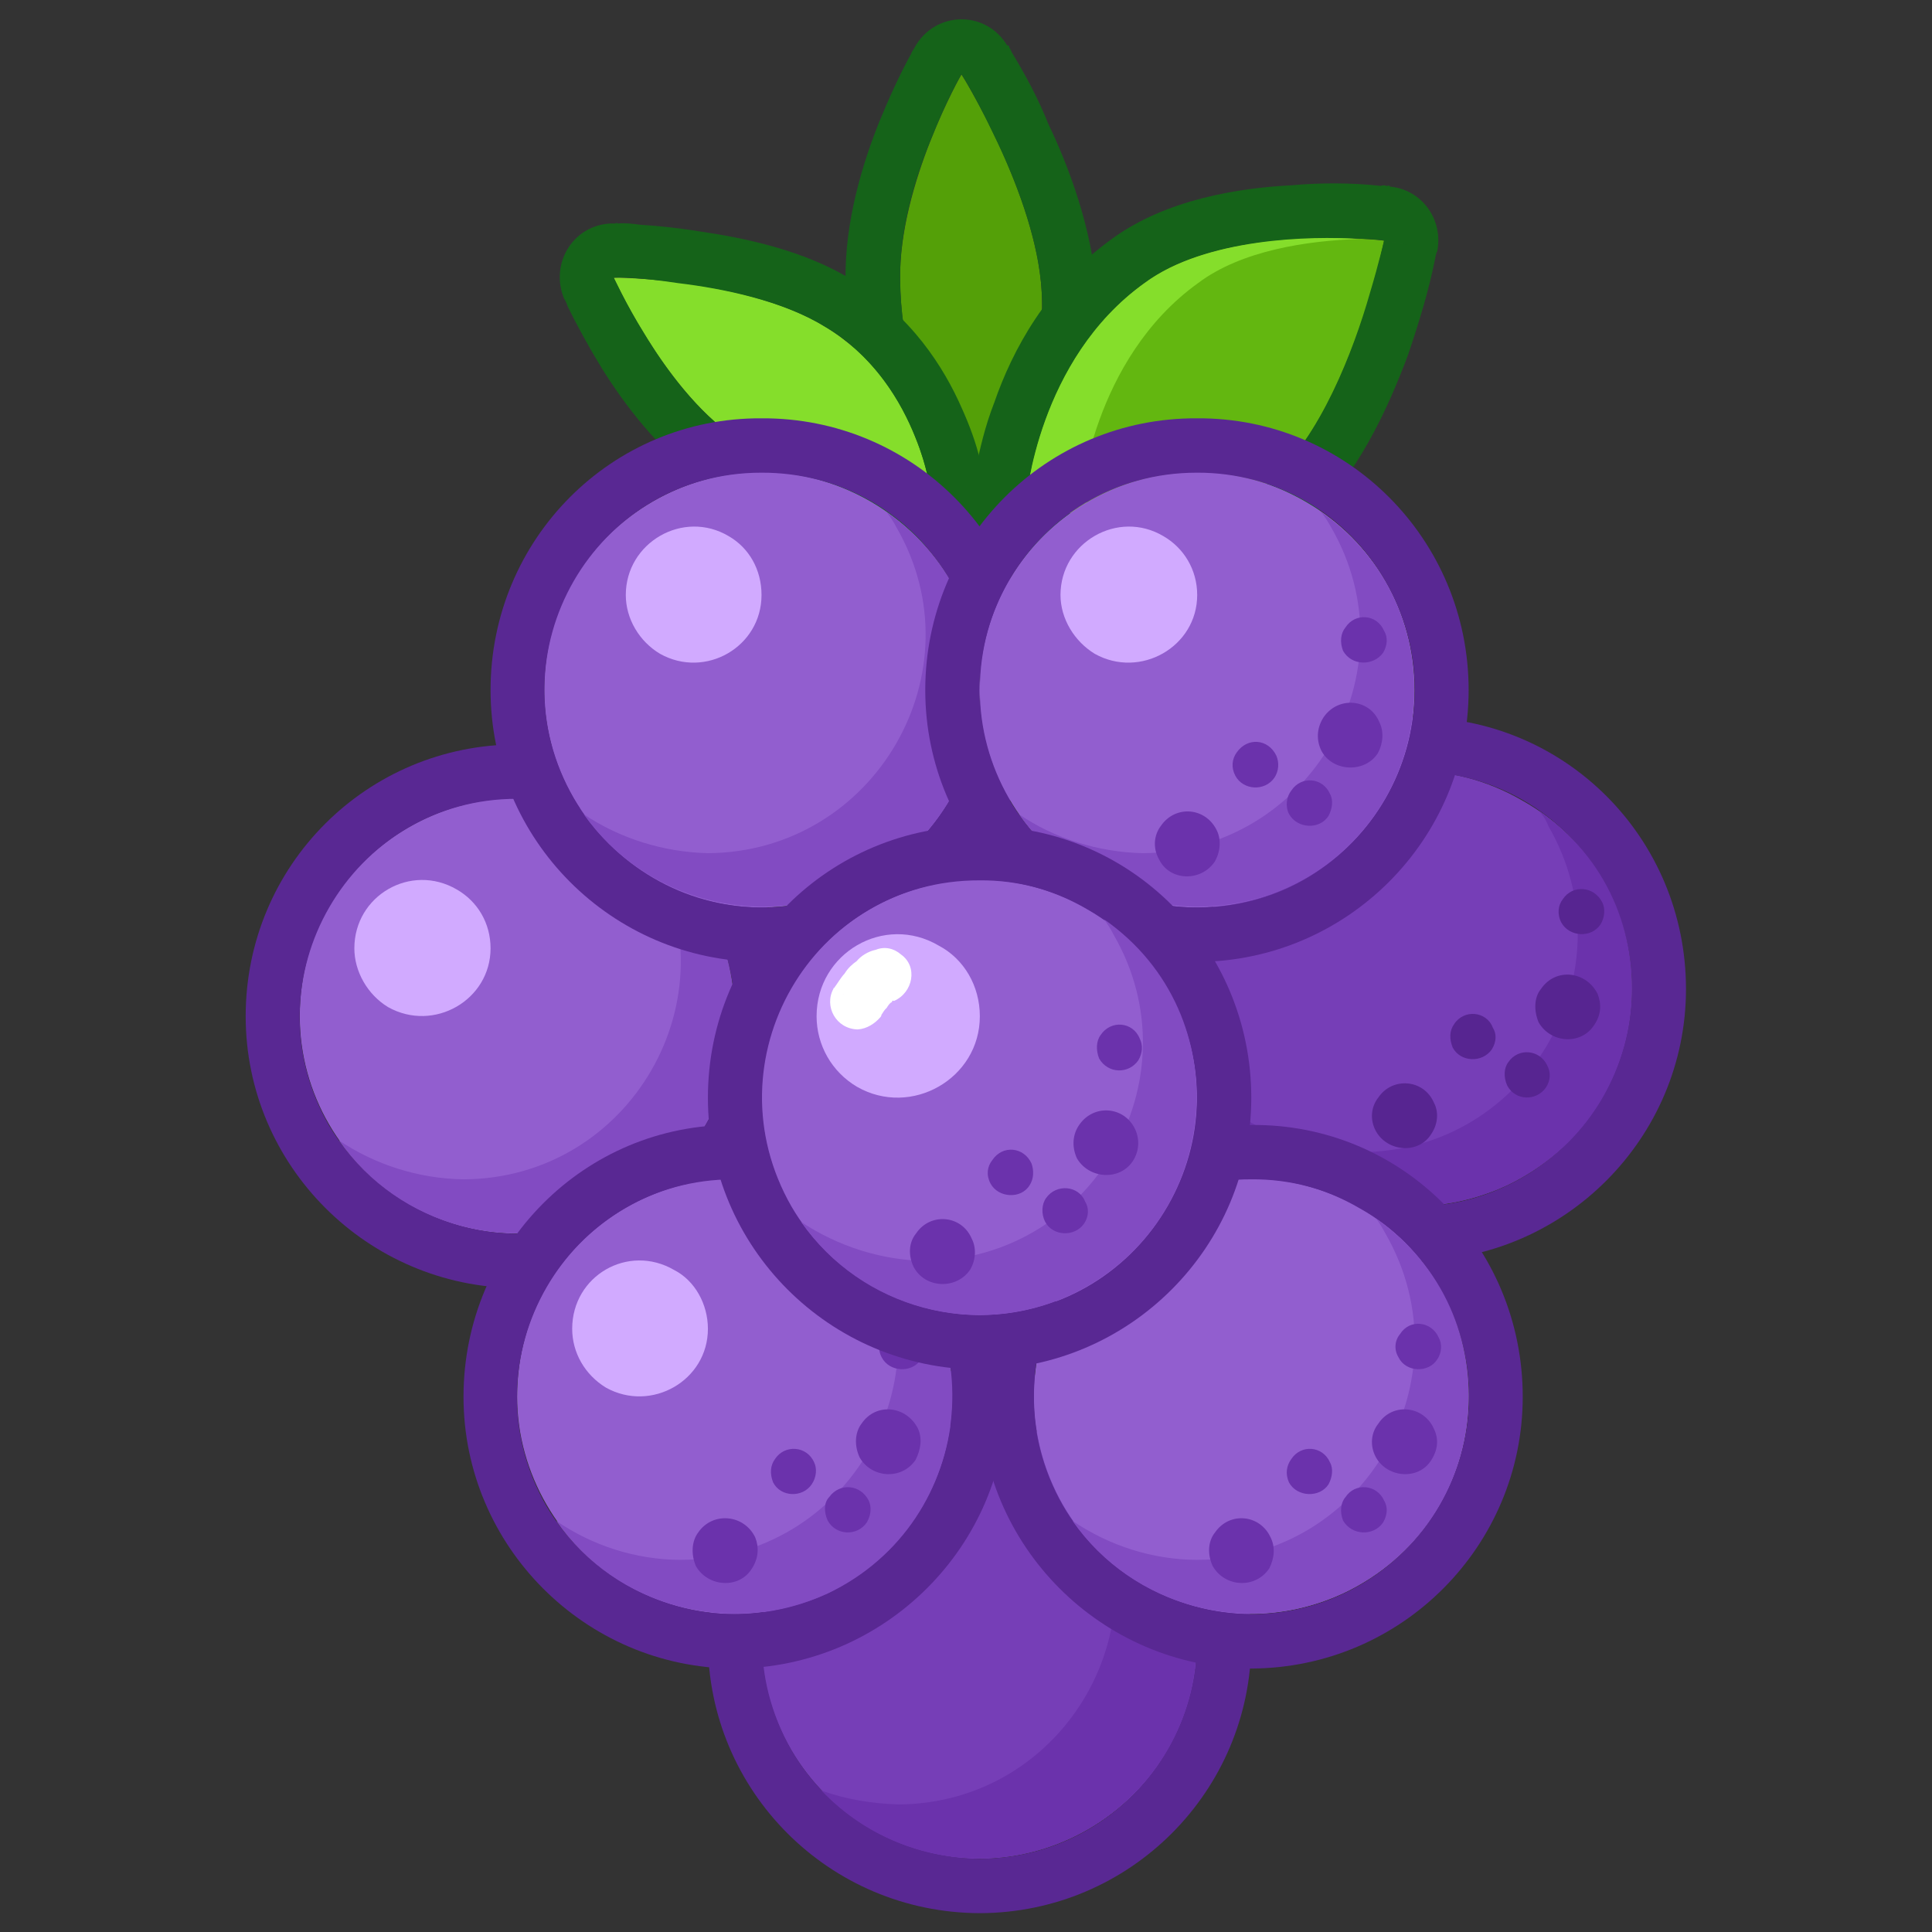
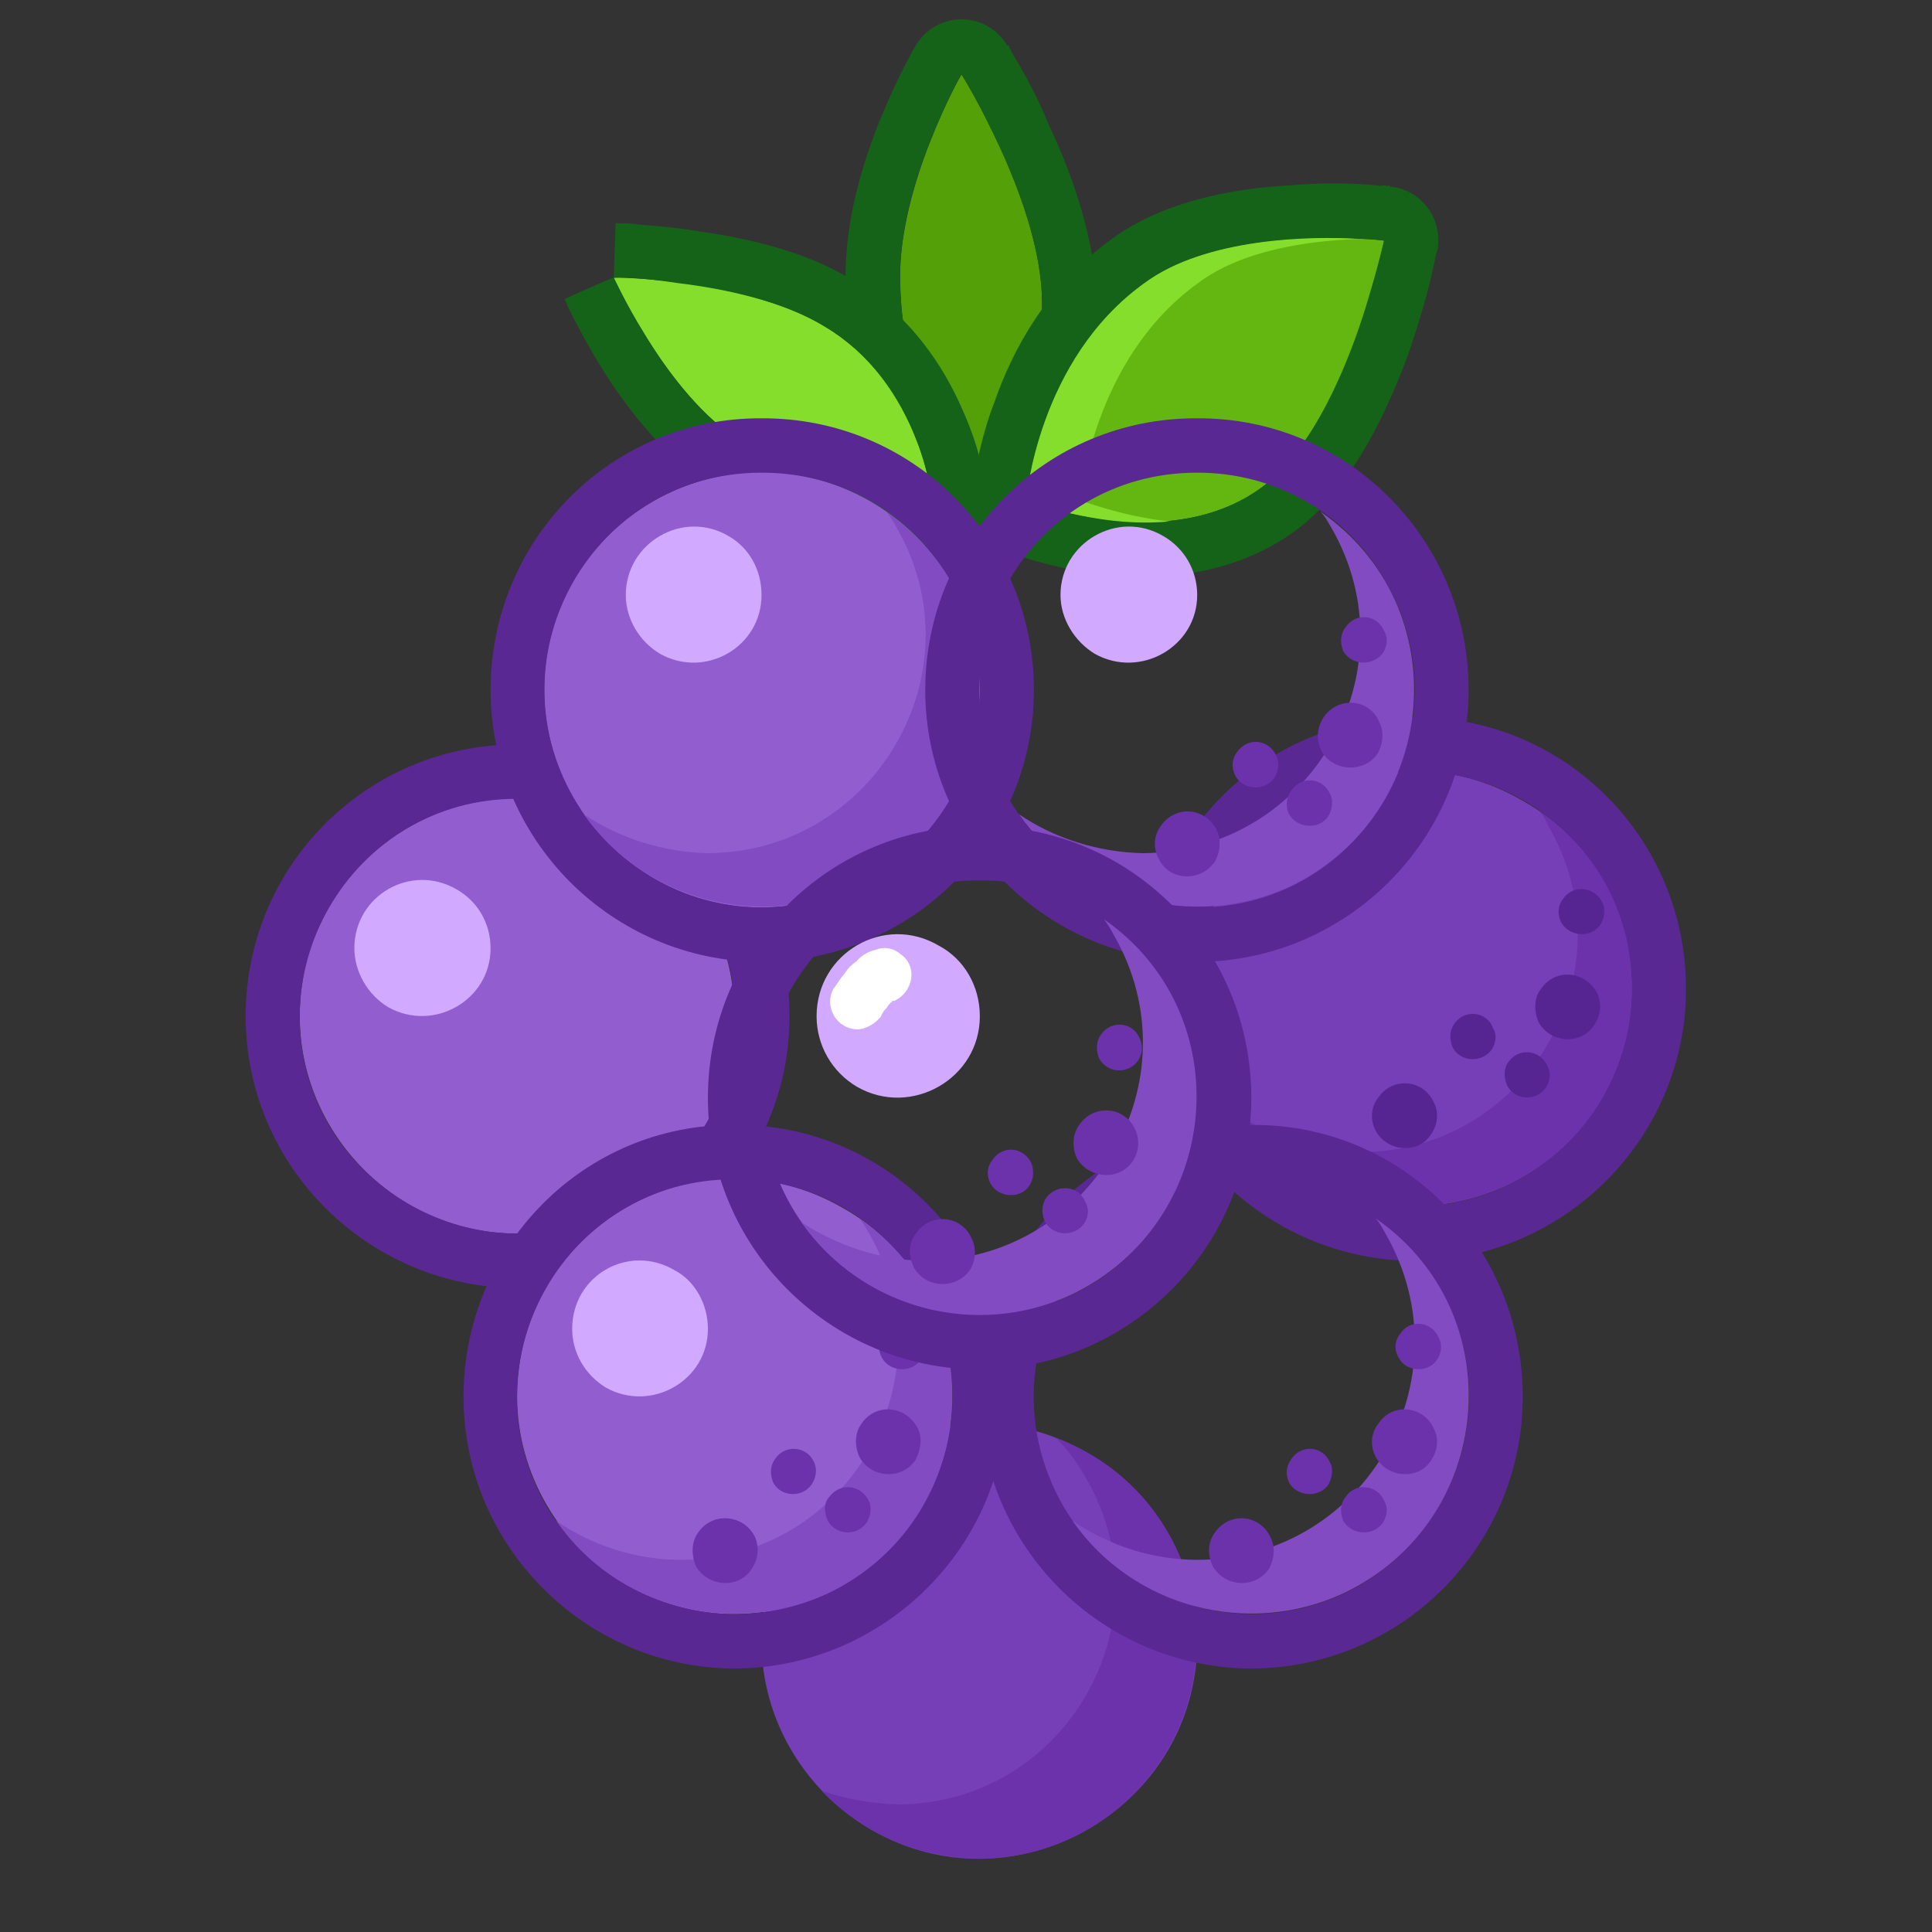
<svg xmlns="http://www.w3.org/2000/svg" version="1.1" width="100%" height="100%" id="svgWorkerArea" viewBox="0 0 400 400" style="background: white;">
  <rect x="0" y="0" width="400" height="400" fill="#333333" stroke="none" />
  <defs id="defsdoc">
    <pattern id="patternBool" x="0" y="0" width="10" height="10" patternUnits="userSpaceOnUse" patternTransform="rotate(35)">
      <circle cx="5" cy="5" r="4" style="stroke: none;fill: #ff000070;" />
    </pattern>
  </defs>
  <g id="fileImp-992941852" class="cosito">
    <path id="pathImp-343874286" fill="#54A008" class="grouped" d="M199.065 15.404C199.065 15.318 214.565 40.318 215.665 60.365 217.065 84.318 200.065 100.818 200.065 100.947 200.065 100.818 186.565 83.318 186.365 57.906 186.065 38.218 199.065 15.318 199.065 15.404 199.065 15.318 199.065 15.318 199.065 15.404" />
    <path id="pathImp-935325339" clip-rule="evenodd" fill="#156319" fill-rule="evenodd" class="grouped" d="M208.565 9.49C208.565 9.318 199.065 15.318 199.065 15.399 199.065 15.318 189.365 9.718 189.365 9.817 193.565 2.218 204.165 2.018 208.565 9.49 208.565 9.318 208.565 9.318 208.565 9.49M193.165 27.846C196.165 20.318 199.065 15.318 199.065 15.404 199.065 15.318 202.065 20.118 205.565 27.503 209.965 36.418 215.065 49.218 215.665 60.365 216.565 73.318 211.865 84.118 207.365 91.499 203.665 97.418 200.065 100.818 200.065 100.947 200.065 100.818 197.365 97.118 194.065 90.762 190.565 82.918 186.465 71.418 186.365 57.906 186.165 47.418 189.665 36.118 193.165 27.846 193.165 27.718 193.165 27.718 193.165 27.846M200.065 100.947C197.365 103.118 194.365 105.418 191.365 107.824 191.365 107.618 191.365 107.618 191.365 107.824 191.365 107.618 191.365 107.618 191.365 107.807 191.365 107.618 191.365 107.618 191.365 107.773 191.365 107.618 191.065 107.618 191.065 107.683 190.965 107.118 190.565 106.918 190.465 106.608 190.065 105.918 189.365 104.818 188.565 103.766 186.465 100.418 184.665 96.918 183.065 93.621 179.165 84.918 175.165 72.418 175.065 58.046 174.865 45.818 178.665 33.618 182.065 25.162 184.065 20.318 186.165 15.618 188.665 11.094 188.665 10.918 189.165 10.118 189.165 10.199 189.165 10.118 189.365 9.818 189.365 9.946 189.365 9.818 189.365 9.718 189.365 9.867 189.365 9.718 189.365 9.718 189.365 9.828 189.365 9.718 189.365 9.718 189.365 9.817 189.365 9.718 199.065 15.318 199.065 15.399 199.065 15.318 208.565 9.318 208.565 9.49 208.565 9.318 208.865 9.318 208.865 9.535 208.865 9.318 208.865 9.318 208.865 9.614 208.865 9.318 208.965 9.718 208.965 9.879 208.965 9.718 209.465 10.718 209.465 10.818 212.365 15.618 214.965 20.418 217.065 25.707 221.365 34.618 226.065 47.418 226.965 59.712 227.665 74.418 223.065 86.818 218.165 95.241 215.865 99.318 213.365 102.618 211.565 105.089 210.565 106.118 209.365 107.618 208.165 108.859 208.165 108.618 208.065 108.918 208.065 108.938 208.065 108.918 208.065 108.918 208.065 108.972 208.065 108.918 208.065 108.918 208.065 108.988 208.065 108.918 208.065 108.918 200.065 100.947 200.065 100.818 200.065 100.818 200.065 100.947M191.365 107.829C191.365 107.618 200.065 100.818 200.065 100.947 200.065 100.818 208.065 108.918 208.065 108.994 203.365 113.618 195.465 112.918 191.365 107.829 191.365 107.618 191.365 107.618 191.365 107.829" />
    <path id="pathImp-523308419" fill="#85DE2B" class="grouped" d="M127.065 57.529C127.065 57.318 154.965 57.818 170.865 67.669 189.865 79.118 192.665 101.618 192.665 101.859 192.665 101.618 171.565 103.618 152.065 90.548 137.065 80.118 127.065 57.318 127.065 57.529 127.065 57.318 127.065 57.318 127.065 57.529" />
-     <path id="pathImp-314637926" clip-rule="evenodd" fill="#156319" fill-rule="evenodd" class="grouped" d="M127.465 46.275C127.465 46.118 127.065 57.318 127.065 57.529 127.065 57.318 116.865 61.818 116.865 62.013 113.565 54.318 119.065 45.918 127.465 46.275 127.465 46.118 127.465 46.118 127.465 46.275M133.465 69.177C129.365 62.618 127.065 57.318 127.065 57.529 127.065 57.318 132.665 57.418 140.365 58.615 149.565 59.718 162.065 62.218 170.865 67.674 180.965 73.618 186.565 83.118 189.565 90.695 192.065 96.818 192.665 101.618 192.665 101.859 192.665 101.618 188.065 102.118 181.165 101.352 173.165 100.118 162.565 97.418 152.065 90.548 144.165 85.118 137.665 76.118 133.465 69.177 133.465 68.918 133.465 68.918 133.465 69.177M192.665 101.859C193.065 105.418 193.465 109.318 193.665 113.068 193.665 112.918 193.565 112.918 193.565 113.068 193.565 112.918 193.565 112.918 193.565 113.074 193.565 112.918 193.565 112.918 193.565 113.085 193.065 112.918 192.665 112.918 192.165 113.158 191.465 112.918 190.465 112.918 188.965 113.197 185.365 112.918 181.565 112.618 178.065 112.275 169.165 110.818 157.365 107.618 145.865 99.873 136.365 93.318 129.065 83.418 124.565 76.194 121.965 71.918 119.565 67.618 117.465 63.291 117.465 63.118 117.065 62.218 117.065 62.402 117.065 62.218 116.965 61.918 116.965 62.143 116.965 61.918 116.865 61.918 116.865 62.064 116.865 61.918 116.865 61.918 116.865 62.036 116.865 61.918 116.865 61.818 116.865 62.013 116.865 61.818 127.065 57.318 127.065 57.529 127.065 57.318 127.465 46.118 127.465 46.275 127.465 46.118 127.565 46.118 127.565 46.275 127.565 46.118 127.865 46.118 127.865 46.286 129.365 46.118 130.965 46.318 132.565 46.533 135.565 46.718 139.965 47.118 144.565 47.867 153.965 49.218 166.665 51.818 176.565 58.052 188.665 65.318 195.465 76.118 199.165 84.589 200.665 87.918 202.065 91.618 202.965 95.438 203.365 96.818 203.565 98.418 203.865 100.221 203.865 100.118 203.865 100.118 203.865 100.34 203.865 100.118 203.865 100.118 203.865 100.39 203.865 100.118 203.865 100.118 203.865 100.407 203.865 100.118 203.865 100.118 203.865 100.418 203.865 100.118 192.665 101.618 192.665 101.859 192.665 101.618 192.665 101.618 192.665 101.859M193.665 113.068C193.665 112.918 192.665 101.618 192.665 101.859 192.665 101.618 203.865 100.118 203.865 100.424 204.665 106.618 200.065 112.418 193.665 113.068 193.665 112.918 193.665 112.918 193.665 113.068" />
+     <path id="pathImp-314637926" clip-rule="evenodd" fill="#156319" fill-rule="evenodd" class="grouped" d="M127.465 46.275M133.465 69.177C129.365 62.618 127.065 57.318 127.065 57.529 127.065 57.318 132.665 57.418 140.365 58.615 149.565 59.718 162.065 62.218 170.865 67.674 180.965 73.618 186.565 83.118 189.565 90.695 192.065 96.818 192.665 101.618 192.665 101.859 192.665 101.618 188.065 102.118 181.165 101.352 173.165 100.118 162.565 97.418 152.065 90.548 144.165 85.118 137.665 76.118 133.465 69.177 133.465 68.918 133.465 68.918 133.465 69.177M192.665 101.859C193.065 105.418 193.465 109.318 193.665 113.068 193.665 112.918 193.565 112.918 193.565 113.068 193.565 112.918 193.565 112.918 193.565 113.074 193.565 112.918 193.565 112.918 193.565 113.085 193.065 112.918 192.665 112.918 192.165 113.158 191.465 112.918 190.465 112.918 188.965 113.197 185.365 112.918 181.565 112.618 178.065 112.275 169.165 110.818 157.365 107.618 145.865 99.873 136.365 93.318 129.065 83.418 124.565 76.194 121.965 71.918 119.565 67.618 117.465 63.291 117.465 63.118 117.065 62.218 117.065 62.402 117.065 62.218 116.965 61.918 116.965 62.143 116.965 61.918 116.865 61.918 116.865 62.064 116.865 61.918 116.865 61.918 116.865 62.036 116.865 61.918 116.865 61.818 116.865 62.013 116.865 61.818 127.065 57.318 127.065 57.529 127.065 57.318 127.465 46.118 127.465 46.275 127.465 46.118 127.565 46.118 127.565 46.275 127.565 46.118 127.865 46.118 127.865 46.286 129.365 46.118 130.965 46.318 132.565 46.533 135.565 46.718 139.965 47.118 144.565 47.867 153.965 49.218 166.665 51.818 176.565 58.052 188.665 65.318 195.465 76.118 199.165 84.589 200.665 87.918 202.065 91.618 202.965 95.438 203.365 96.818 203.565 98.418 203.865 100.221 203.865 100.118 203.865 100.118 203.865 100.34 203.865 100.118 203.865 100.118 203.865 100.39 203.865 100.118 203.865 100.118 203.865 100.407 203.865 100.118 203.865 100.118 203.865 100.418 203.865 100.118 192.665 101.618 192.665 101.859 192.665 101.618 192.665 101.618 192.665 101.859M193.665 113.068C193.665 112.918 192.665 101.618 192.665 101.859 192.665 101.618 203.865 100.118 203.865 100.424 204.665 106.618 200.065 112.418 193.665 113.068 193.665 112.918 193.665 112.918 193.665 113.068" />
    <path id="pathImp-516785063" fill="#63B710" class="grouped" d="M286.565 49.831C286.565 49.718 279.365 85.618 262.865 99.63 243.065 116.118 212.465 103.418 212.465 103.665 212.465 103.418 214.865 74.418 236.965 58.598 253.665 46.118 286.565 49.718 286.565 49.831 286.565 49.718 286.565 49.718 286.565 49.831" />
    <path id="pathImp-43998226" clip-rule="evenodd" fill="#156319" fill-rule="evenodd" class="grouped" d="M297.565 52.02C297.565 51.818 286.565 49.718 286.565 49.825 286.565 49.718 287.765 38.618 287.765 38.639 294.265 39.218 298.865 45.318 297.565 52.02 297.565 51.818 297.565 51.818 297.565 52.02M275.065 49.358C281.865 49.218 286.565 49.718 286.565 49.831 286.565 49.718 285.565 54.218 283.565 60.882 280.265 72.418 273.365 90.618 262.865 99.63 243.065 116.118 212.465 103.418 212.465 103.665 212.465 103.418 214.865 74.418 236.965 58.598 247.365 50.818 264.065 49.318 275.065 49.358 275.065 49.318 275.065 49.318 275.065 49.358M212.465 103.665C212.465 103.418 201.165 102.618 201.165 102.737 201.165 102.618 201.165 102.618 201.165 102.709 201.165 102.618 201.165 102.618 201.165 102.658 201.165 102.618 201.165 102.418 201.165 102.534 201.165 101.818 201.365 101.318 201.365 100.919 201.565 99.618 201.665 98.418 202.065 96.761 202.865 93.118 203.865 88.418 205.865 83.312 209.565 72.618 216.665 59.218 230.165 49.493 241.465 41.218 256.565 38.918 267.365 38.363 273.365 37.818 279.765 37.818 285.865 38.481 286.365 38.318 286.865 38.318 287.265 38.588 287.265 38.318 287.565 38.318 287.565 38.622 287.565 38.318 287.765 38.318 287.765 38.633 287.765 38.318 287.765 38.618 287.765 38.639 287.765 38.618 287.765 38.618 287.765 38.639 287.765 38.618 286.565 49.718 286.565 49.831 286.565 49.718 297.565 51.818 297.565 52.02 297.565 51.818 297.565 51.818 297.565 52.042 297.565 51.818 297.565 51.818 297.565 52.076 297.565 51.818 297.565 51.918 297.565 52.188 297.565 51.918 297.365 52.318 297.365 52.56 297.365 52.318 297.065 53.718 297.065 53.871 295.765 60.318 293.765 66.818 291.565 73.346 287.565 84.118 280.865 99.118 270.265 108.251 256.865 119.318 240.565 120.118 229.065 119.078 222.565 118.318 216.065 116.818 209.965 114.779 209.465 114.418 208.965 114.118 208.465 114.16 208.465 114.118 208.165 113.918 208.165 114.109 208.165 113.918 208.065 113.918 208.065 114.092 208.065 113.918 208.065 113.918 208.065 114.087 208.065 113.918 208.065 113.918 208.065 114.081 208.065 113.918 208.065 113.918 212.465 103.665 212.465 103.418 212.465 103.418 212.465 103.665M201.165 102.742C201.165 102.618 212.465 103.418 212.465 103.665 212.465 103.418 208.065 113.918 208.065 114.075 203.565 112.118 200.865 107.618 201.165 102.742 201.165 102.618 201.165 102.618 201.165 102.742" />
    <path id="pathImp-147789200" clip-rule="evenodd" fill="#85DE2B" fill-rule="evenodd" class="grouped" d="M281.365 49.482C270.765 49.818 257.065 51.818 248.065 58.598 226.065 74.418 223.665 103.418 223.665 103.671 223.665 103.418 231.565 106.818 242.165 107.959 226.865 109.418 212.465 103.418 212.465 103.665 212.465 103.418 214.865 74.418 236.965 58.598 249.665 49.218 271.565 48.818 281.365 49.482 281.365 49.318 281.365 49.318 281.365 49.482" />
    <path id="pathImp-670109453" fill="#763EB7" class="grouped" d="M337.865 204.778C337.865 239.118 300.365 260.918 270.365 243.764 256.365 235.518 247.865 220.618 247.865 204.778 247.865 169.918 285.365 148.318 315.265 165.793 329.265 173.618 337.865 188.618 337.865 204.778 337.865 204.518 337.865 204.518 337.865 204.778" />
    <path id="pathImp-67181423" clip-rule="evenodd" fill="#592893" fill-rule="evenodd" class="grouped" d="M349.065 204.778C349.065 235.618 323.865 260.918 292.865 261.049 261.765 260.918 236.565 235.618 236.565 204.778 236.565 173.418 261.765 148.318 292.865 148.507 323.865 148.318 349.065 173.418 349.065 204.778 349.065 204.518 349.065 204.518 349.065 204.778M292.865 249.795C327.365 249.618 349.065 212.118 331.865 182.27 323.765 168.118 308.865 159.618 292.865 159.762 258.265 159.618 236.565 197.118 253.865 227.286 261.865 241.018 276.765 249.618 292.865 249.795 292.865 249.618 292.865 249.618 292.865 249.795" />
    <path id="pathImp-265879868" clip-rule="evenodd" fill="#6B32AC" fill-rule="evenodd" class="grouped" d="M281.565 238.541C316.265 238.518 337.865 200.818 320.565 171.021 320.065 169.618 319.265 168.618 318.565 167.814 347.065 187.418 343.365 230.518 311.865 245.507 292.065 254.618 268.365 248.418 255.865 230.483 263.365 235.518 272.365 238.518 281.565 238.541 281.565 238.518 281.565 238.518 281.565 238.541" />
    <path id="pathImp-270884998" fill="#572591" class="grouped" d="M296.365 234.726C293.765 239.018 287.265 238.518 284.865 234.188 283.565 231.818 283.865 229.118 285.365 227.236 288.265 222.918 294.765 223.418 296.865 228.274 297.865 230.118 297.765 232.618 296.365 234.726 296.365 234.518 296.365 234.518 296.365 234.726M330.065 212.217C327.365 216.418 321.065 216.018 318.565 211.68 317.565 209.318 317.565 206.518 319.065 204.728 322.065 200.318 328.365 201.018 330.765 205.766 331.565 207.818 331.565 210.018 330.065 212.217 330.065 212.018 330.065 212.018 330.065 212.217M308.865 217.27C306.865 220.118 302.365 219.918 300.765 216.883 300.065 215.118 300.065 213.418 301.065 212.031 303.065 208.918 307.765 209.318 309.065 212.748 309.865 214.018 309.865 215.618 308.865 217.27 308.865 217.118 308.865 217.118 308.865 217.27M320.065 225.171C318.065 228.018 313.765 227.918 312.065 224.783 311.265 223.018 311.365 221.118 312.265 219.932 314.365 216.818 318.865 217.318 320.365 220.648 321.065 222.018 321.065 223.618 320.065 225.171 320.065 225.018 320.065 225.018 320.065 225.171M331.365 191.408C329.365 194.318 324.865 193.918 323.265 191.021 322.365 189.318 322.565 187.418 323.565 186.169 325.565 183.118 330.065 183.418 331.765 186.886 332.365 188.118 332.265 189.918 331.365 191.408 331.365 191.318 331.365 191.318 331.365 191.408" />
    <path id="pathImp-314689793" fill="#925ECF" class="grouped" d="M152.065 210.405C152.065 244.918 114.565 266.518 84.665 249.391 70.665 241.118 62.065 226.318 62.065 210.405 62.065 175.618 99.565 153.918 129.565 171.42 143.565 179.318 152.065 194.118 152.065 210.405 152.065 210.118 152.065 210.118 152.065 210.405" />
    <path id="pathImp-303710621" clip-rule="evenodd" fill="#592893" fill-rule="evenodd" class="grouped" d="M163.465 210.405C163.465 241.318 138.165 266.518 107.065 266.676 76.065 266.518 50.865 241.318 50.865 210.405 50.865 179.118 76.065 154.118 107.065 154.134 138.165 154.118 163.465 179.118 163.465 210.405 163.465 210.118 163.465 210.118 163.465 210.405M107.065 255.422C141.665 255.318 163.465 217.818 146.065 187.897 138.065 173.818 123.165 165.318 107.065 165.389 72.565 165.318 50.865 202.818 68.065 232.914 76.165 246.618 91.065 255.318 107.065 255.422 107.065 255.318 107.065 255.318 107.065 255.422" />
-     <path id="pathImp-471869277" clip-rule="evenodd" fill="#824BC2" fill-rule="evenodd" class="grouped" d="M95.965 244.168C130.565 244.018 152.165 206.518 134.865 176.648 134.165 175.418 133.565 174.318 132.965 173.441 161.165 193.118 157.565 236.118 126.165 251.132 106.365 260.318 82.665 254.018 70.165 236.11 77.665 241.118 86.565 244.018 95.965 244.168 95.965 244.018 95.965 244.018 95.965 244.168" />
    <path id="pathImp-264795716" fill="#925ECF" class="grouped" d="M202.865 142.88C202.865 177.418 165.365 199.018 135.165 181.866 121.465 173.618 112.665 158.818 112.665 142.88 112.665 108.118 150.165 86.418 180.365 103.895 194.065 111.918 202.865 126.618 202.865 142.88 202.865 142.618 202.865 142.618 202.865 142.88" />
    <path id="pathImp-172111402" clip-rule="evenodd" fill="#592893" fill-rule="evenodd" class="grouped" d="M214.065 142.88C214.065 173.818 188.865 199.018 157.665 199.151 126.665 199.018 101.565 173.818 101.565 142.88 101.565 111.618 126.665 86.418 157.665 86.609 188.865 86.418 214.065 111.618 214.065 142.88 214.065 142.618 214.065 142.618 214.065 142.88M157.665 187.897C192.465 187.818 214.065 150.318 196.865 120.372 188.665 106.118 173.965 97.818 157.665 97.864 123.065 97.818 101.465 135.318 118.865 165.389 126.965 179.118 141.565 187.818 157.665 187.897 157.665 187.818 157.665 187.818 157.665 187.897" />
    <path id="pathImp-685799211" clip-rule="evenodd" fill="#824BC2" fill-rule="evenodd" class="grouped" d="M146.565 176.643C181.165 176.418 202.865 138.918 185.565 109.123 184.965 107.918 184.165 106.818 183.465 105.916 211.965 125.618 208.165 168.618 176.965 183.609 157.065 192.618 133.465 186.418 120.865 168.585 128.365 173.618 137.365 176.418 146.565 176.643 146.565 176.418 146.565 176.418 146.565 176.643" />
-     <path id="pathImp-963283235" fill="#925ECF" class="grouped" d="M292.865 142.88C292.865 177.418 255.365 199.018 225.165 181.866 211.465 173.618 202.865 158.818 202.865 142.88 202.865 108.118 240.365 86.418 270.365 103.895 284.265 111.918 292.865 126.618 292.865 142.88 292.865 142.618 292.865 142.618 292.865 142.88" />
    <path id="pathImp-417460823" clip-rule="evenodd" fill="#592893" fill-rule="evenodd" class="grouped" d="M304.065 142.88C304.065 173.818 278.865 199.018 247.865 199.151 216.665 199.018 191.565 173.818 191.565 142.88 191.565 111.618 216.665 86.418 247.865 86.609 278.865 86.418 304.065 111.618 304.065 142.88 304.065 142.618 304.065 142.618 304.065 142.88M247.865 187.897C282.565 187.818 304.065 150.318 286.865 120.372 278.765 106.118 263.865 97.818 247.865 97.864 213.065 97.818 191.565 135.318 208.865 165.389 216.965 179.118 231.565 187.818 247.865 187.897 247.865 187.818 247.865 187.818 247.865 187.897" />
    <path id="pathImp-736428991" clip-rule="evenodd" fill="#824BC2" fill-rule="evenodd" class="grouped" d="M236.565 176.643C271.265 176.418 292.865 138.918 275.565 109.123 274.865 107.918 274.265 106.818 273.365 105.916 301.865 125.618 298.365 168.618 266.865 183.609 247.065 192.618 223.465 186.418 210.965 168.585 218.365 173.618 227.365 176.418 236.565 176.643 236.565 176.418 236.565 176.418 236.565 176.643" />
    <path id="pathImp-523039618" fill="#6B32AC" class="grouped" d="M251.465 178.455C248.565 182.618 242.165 182.418 239.965 177.917 238.665 175.618 238.865 172.918 240.365 170.965 243.365 166.618 249.665 167.118 251.965 172.004 252.865 173.918 252.665 176.418 251.465 178.455 251.465 178.418 251.465 178.418 251.465 178.455M285.265 155.946C282.565 160.118 275.865 159.818 273.565 155.409 272.365 152.918 272.765 150.418 274.065 148.457 277.065 144.118 283.565 144.618 285.565 149.495 286.565 151.418 286.365 153.918 285.265 155.946 285.265 155.818 285.265 155.818 285.265 155.946M263.865 161C261.865 163.918 257.365 163.618 255.765 160.612 254.865 158.918 255.065 157.118 256.065 155.761 258.265 152.618 262.565 152.918 264.265 156.477 264.865 157.918 264.765 159.618 263.865 161 263.865 160.918 263.865 160.918 263.865 161M275.065 168.9C273.265 171.818 268.565 171.618 266.865 168.512 266.065 166.918 266.365 164.918 267.365 163.661 269.365 160.618 273.865 160.918 275.365 164.377 276.065 165.618 275.865 167.418 275.065 168.9 275.065 168.818 275.065 168.818 275.065 168.9M286.365 135.137C284.365 137.918 279.865 137.918 278.065 134.75 277.365 132.918 277.565 131.118 278.565 129.899 280.565 126.818 285.065 127.118 286.565 130.615 287.365 131.918 287.265 133.618 286.365 135.137 286.365 134.918 286.365 134.918 286.365 135.137" />
    <path id="pathImp-708187049" fill="#763EB7" class="grouped" d="M247.865 339.828C247.865 374.318 210.165 396.018 180.365 378.814 166.365 370.618 157.665 355.818 157.665 339.828 157.665 305.018 195.365 283.418 225.165 300.843 239.165 308.818 247.865 323.618 247.865 339.828 247.865 339.618 247.865 339.618 247.865 339.828" />
-     <path id="pathImp-992736078" clip-rule="evenodd" fill="#592893" fill-rule="evenodd" class="grouped" d="M259.065 339.828C259.065 370.818 233.965 396.018 202.865 396.099 171.665 396.018 146.565 370.818 146.565 339.828 146.565 308.518 171.665 283.418 202.865 283.557 233.965 283.418 259.065 308.518 259.065 339.828 259.065 339.618 259.065 339.618 259.065 339.828M202.865 384.845C237.465 384.618 259.065 347.118 241.665 317.32 233.665 303.318 218.865 294.518 202.865 294.811 168.065 294.518 146.565 332.018 163.865 362.337 171.865 376.118 186.665 384.618 202.865 384.845 202.865 384.618 202.865 384.618 202.865 384.845" />
    <path id="pathImp-687614438" clip-rule="evenodd" fill="#6B32AC" fill-rule="evenodd" class="grouped" d="M185.965 373.591C220.565 373.418 242.165 335.918 224.865 306.066 223.065 302.918 221.065 300.018 218.565 297.687 251.065 309.818 258.065 352.518 231.165 374.627 213.065 389.518 186.365 387.818 170.065 370.715 175.065 372.518 180.465 373.418 185.965 373.585 185.965 373.418 185.965 373.418 185.965 373.591" />
-     <path id="pathImp-974914517" fill="#925ECF" class="grouped" d="M304.065 289.184C304.065 323.618 266.565 345.318 236.565 328.17 222.565 320.018 214.065 305.018 214.065 289.184 214.065 254.418 251.565 232.618 281.565 250.199 295.565 258.018 304.065 273.018 304.065 289.184 304.065 289.018 304.065 289.018 304.065 289.184" />
    <path id="pathImp-343799718" clip-rule="evenodd" fill="#592893" fill-rule="evenodd" class="grouped" d="M315.265 289.184C315.265 320.018 290.265 345.318 259.065 345.455 228.065 345.318 202.865 320.018 202.865 289.184 202.865 257.918 228.065 232.618 259.065 232.914 290.265 232.618 315.265 257.918 315.265 289.184 315.265 289.018 315.265 289.018 315.265 289.184M259.065 334.201C293.765 334.018 315.365 296.518 298.065 266.676 290.065 252.518 275.065 244.018 259.065 244.168 224.365 244.018 202.865 281.518 220.065 311.693 228.065 325.518 243.065 334.018 259.065 334.201 259.065 334.018 259.065 334.018 259.065 334.201" />
    <path id="pathImp-212845992" clip-rule="evenodd" fill="#824BC2" fill-rule="evenodd" class="grouped" d="M247.865 322.947C282.565 322.918 304.065 285.418 286.865 255.427 286.065 254.018 285.565 253.018 284.765 252.22 313.265 271.918 309.565 315.018 278.065 329.913 258.365 339.018 234.565 332.818 222.065 314.889 229.665 320.018 238.565 322.918 247.865 322.952 247.865 322.918 247.865 322.918 247.865 322.947" />
    <path id="pathImp-941407397" fill="#925ECF" class="grouped" d="M197.065 289.184C197.065 323.618 159.565 345.318 129.565 328.17 115.865 320.018 107.065 305.018 107.065 289.184 107.065 254.418 144.565 232.618 174.665 250.199 188.565 258.018 197.065 273.018 197.065 289.184 197.065 289.018 197.065 289.018 197.065 289.184" />
    <path id="pathImp-597756310" clip-rule="evenodd" fill="#592893" fill-rule="evenodd" class="grouped" d="M208.465 289.184C208.465 320.018 183.165 345.318 152.065 345.455 121.065 345.318 95.965 320.018 95.965 289.184 95.965 257.918 121.065 232.618 152.065 232.914 183.165 232.618 208.465 257.918 208.465 289.184 208.465 289.018 208.465 289.018 208.465 289.184M152.065 334.201C186.865 334.018 208.465 296.518 191.065 266.676 183.065 252.518 168.365 244.018 152.065 244.168 117.465 244.018 95.865 281.518 113.065 311.693 121.165 325.518 136.065 334.018 152.065 334.201 152.065 334.018 152.065 334.018 152.065 334.201" />
    <path id="pathImp-641785239" clip-rule="evenodd" fill="#824BC2" fill-rule="evenodd" class="grouped" d="M140.865 322.947C175.565 322.918 197.065 285.418 179.965 255.427 179.165 254.018 178.565 253.018 177.865 252.22 206.365 271.918 202.565 315.018 171.365 329.913 151.465 339.018 127.565 332.818 115.165 314.889 122.665 320.018 131.665 322.918 140.865 322.952 140.865 322.918 140.865 322.918 140.865 322.947" />
    <path id="pathImp-996612520" fill="#6B32AC" class="grouped" d="M155.665 324.759C153.065 329.018 146.565 328.618 144.065 324.222 143.065 321.818 143.165 319.118 144.565 317.269 147.565 312.918 154.065 313.518 156.365 318.308 157.165 320.318 157.065 322.618 155.665 324.759 155.665 324.518 155.665 324.518 155.665 324.759M189.565 302.25C186.665 306.518 180.365 306.018 177.965 301.713 176.865 299.318 176.965 296.618 178.365 294.761 181.365 290.318 187.665 291.018 190.065 295.8 190.965 297.818 190.665 300.018 189.565 302.25 189.565 302.018 189.565 302.018 189.565 302.25M168.065 307.304C166.165 310.118 161.665 310.018 160.065 306.916 159.365 305.118 159.465 303.418 160.465 302.065 162.465 299.018 167.065 299.318 168.565 302.781 169.165 304.018 169.065 305.818 168.065 307.304 168.065 307.118 168.065 307.118 168.065 307.304M179.465 315.204C177.465 318.118 173.065 317.918 171.365 314.816 170.565 313.018 170.565 311.118 171.665 309.965 173.865 306.918 178.165 307.318 179.865 310.682 180.465 312.018 180.365 313.618 179.465 315.204 179.465 315.018 179.465 315.018 179.465 315.204M190.665 281.442C188.865 284.318 184.165 284.118 182.565 281.054 181.665 279.418 181.965 277.518 182.965 276.203 185.065 273.018 189.465 273.518 191.065 276.919 191.665 278.118 191.565 280.018 190.665 281.442 190.665 281.318 190.665 281.318 190.665 281.442" />
-     <path id="pathImp-644321873" fill="#925ECF" class="grouped" d="M247.865 227.286C247.865 261.918 210.165 283.418 180.365 266.272 166.365 258.018 157.665 243.318 157.665 227.286 157.665 192.418 195.365 170.818 225.165 188.301 239.165 196.318 247.865 211.018 247.865 227.286 247.865 227.018 247.865 227.018 247.865 227.286" />
    <path id="pathImp-880075625" clip-rule="evenodd" fill="#592893" fill-rule="evenodd" class="grouped" d="M259.065 227.286C259.065 258.118 233.965 283.418 202.865 283.557 171.665 283.418 146.565 258.118 146.565 227.286 146.565 196.018 171.665 170.918 202.865 171.016 233.965 170.918 259.065 196.018 259.065 227.286 259.065 227.018 259.065 227.018 259.065 227.286M202.865 272.303C237.465 272.118 259.065 234.618 241.665 204.778 233.665 190.818 218.865 182.118 202.865 182.27 168.065 182.118 146.565 219.618 163.865 249.795 171.865 263.518 186.665 272.118 202.865 272.303 202.865 272.118 202.865 272.118 202.865 272.303" />
    <path id="pathImp-732774852" clip-rule="evenodd" fill="#824BC2" fill-rule="evenodd" class="grouped" d="M191.565 261.049C226.065 260.918 247.865 223.418 230.565 193.529 229.965 192.318 229.165 191.118 228.565 190.322 256.865 210.018 253.165 253.018 221.865 268.015 202.065 277.318 178.365 270.918 165.865 252.991 173.465 258.018 182.465 260.918 191.565 261.049 191.565 260.918 191.565 260.918 191.565 261.049" />
    <path id="pathImp-82631744" fill="#D1AAFF" class="grouped" d="M202.865 210.405C202.865 223.318 188.665 231.418 177.465 225.025 172.165 221.918 169.065 216.318 169.065 210.405 169.065 197.318 183.065 189.118 194.365 195.786 199.565 198.518 202.865 204.118 202.865 210.405 202.865 210.118 202.865 210.118 202.865 210.405" />
    <path id="pathImp-768640210" clip-rule="evenodd" fill="#fff" fill-rule="evenodd" class="grouped" d="M185.065 207.248C189.065 205.518 190.065 200.118 186.565 197.632 185.065 196.318 183.165 195.918 181.365 196.625 179.565 197.018 178.165 198.018 177.365 198.988 176.465 199.618 175.565 200.418 174.865 201.565 174.065 202.418 173.465 203.518 172.665 204.587 172.665 204.518 172.565 204.518 172.565 204.654 172.565 204.518 172.565 204.518 172.565 204.677 172.565 204.518 172.565 204.518 172.565 204.688 172.565 204.518 172.565 204.518 172.565 204.688 172.565 204.518 177.465 207.518 177.465 207.592 177.465 207.518 172.565 204.518 172.565 204.694 170.565 208.318 173.065 213.018 177.565 213.132 179.465 213.018 181.165 211.918 182.365 210.49M182.365 210.49C182.365 210.418 182.465 210.118 182.465 210.4 182.465 210.118 182.565 209.918 182.565 210 182.865 209.518 183.165 209.018 183.565 208.689 183.965 208.018 184.365 207.518 184.665 207.49 184.665 207.118 184.965 207.118 185.065 207.248" />
    <path id="pathImp-362537092" fill="#D1AAFF" class="grouped" d="M247.865 123.186C247.865 133.918 236.065 140.618 226.665 135.369 222.465 132.818 219.565 128.118 219.565 123.186 219.565 112.318 231.465 105.418 240.865 111.002 245.065 113.418 247.865 117.918 247.865 123.186 247.865 123.118 247.865 123.118 247.865 123.186M157.665 123.186C157.665 133.918 146.065 140.618 136.665 135.369 132.365 132.818 129.565 128.118 129.565 123.186 129.565 112.318 141.465 105.418 150.865 111.002 155.065 113.418 157.665 117.918 157.665 123.186 157.665 123.118 157.665 123.118 157.665 123.186M101.565 196.338C101.565 207.018 89.865 213.818 80.365 208.521 76.065 205.918 73.365 201.118 73.365 196.338 73.365 185.418 85.065 178.618 94.565 184.155 98.865 186.618 101.565 191.118 101.565 196.338 101.565 196.318 101.565 196.318 101.565 196.338M146.565 275.117C146.565 285.818 134.865 292.518 125.465 287.3 121.065 284.618 118.465 280.018 118.465 275.117 118.465 264.118 130.065 257.418 139.565 262.934 143.865 265.118 146.565 270.018 146.565 275.117 146.565 275.018 146.565 275.018 146.565 275.117" />
    <path id="pathImp-894067345" fill="#6B32AC" class="grouped" d="M200.865 262.861C198.065 267.018 191.565 266.818 189.165 262.324 188.065 260.018 188.065 257.318 189.665 255.371 192.565 251.018 199.065 251.518 201.165 256.41 202.165 258.318 202.065 260.818 200.865 262.861 200.865 262.818 200.865 262.818 200.865 262.861M234.565 240.353C231.865 244.518 225.465 244.118 222.965 239.815 221.865 237.418 222.065 234.818 223.465 232.863 226.465 228.518 232.865 229.018 235.065 233.901 235.965 235.918 235.865 238.318 234.565 240.353 234.565 240.118 234.565 240.118 234.565 240.353M213.165 245.406C211.365 248.318 206.665 248.018 205.065 245.018 204.165 243.318 204.365 241.518 205.465 240.167 207.565 237.018 211.965 237.418 213.565 240.883 214.065 242.318 214.065 244.018 213.165 245.406 213.165 245.318 213.165 245.318 213.165 245.406M224.465 253.306C222.565 256.118 217.965 256.018 216.365 252.918 215.565 251.318 215.665 249.318 216.565 248.067 218.665 245.018 223.365 245.418 224.665 248.784 225.465 250.018 225.465 251.818 224.465 253.306 224.465 253.118 224.465 253.118 224.465 253.306M235.665 219.544C233.665 222.418 229.365 222.318 227.565 219.156 226.865 217.418 226.965 215.518 227.865 214.305 229.965 211.118 234.565 211.518 235.965 215.021 236.665 216.418 236.565 218.018 235.665 219.544 235.665 219.418 235.665 219.418 235.665 219.544M262.765 324.759C259.865 329.018 253.565 328.618 251.065 324.222 249.965 321.818 250.065 319.118 251.565 317.269 254.565 312.918 260.865 313.518 263.065 318.308 264.065 320.318 263.865 322.618 262.765 324.759 262.765 324.518 262.765 324.518 262.765 324.759M296.365 302.25C293.765 306.518 287.265 306.018 284.865 301.713 283.565 299.318 283.865 296.618 285.365 294.761 288.265 290.318 294.765 291.018 296.865 295.8 297.865 297.818 297.765 300.018 296.365 302.25 296.365 302.018 296.365 302.018 296.365 302.25M275.065 307.304C273.265 310.118 268.565 310.018 266.865 306.916 266.065 305.118 266.365 303.418 267.365 302.065 269.365 299.018 273.865 299.318 275.365 302.781 276.065 304.018 275.865 305.818 275.065 307.304 275.065 307.118 275.065 307.118 275.065 307.304M286.365 315.204C284.365 318.118 279.865 317.918 278.065 314.816 277.365 313.018 277.565 311.118 278.565 309.965 280.565 306.918 285.065 307.318 286.565 310.682 287.365 312.018 287.265 313.618 286.365 315.204 286.365 315.018 286.365 315.018 286.365 315.204M297.565 281.442C295.765 284.318 291.065 284.118 289.565 281.054 288.565 279.418 288.765 277.518 289.865 276.203 291.865 273.018 296.365 273.518 297.865 276.919 298.565 278.118 298.565 280.018 297.565 281.442 297.565 281.318 297.565 281.318 297.565 281.442" />
  </g>
</svg>